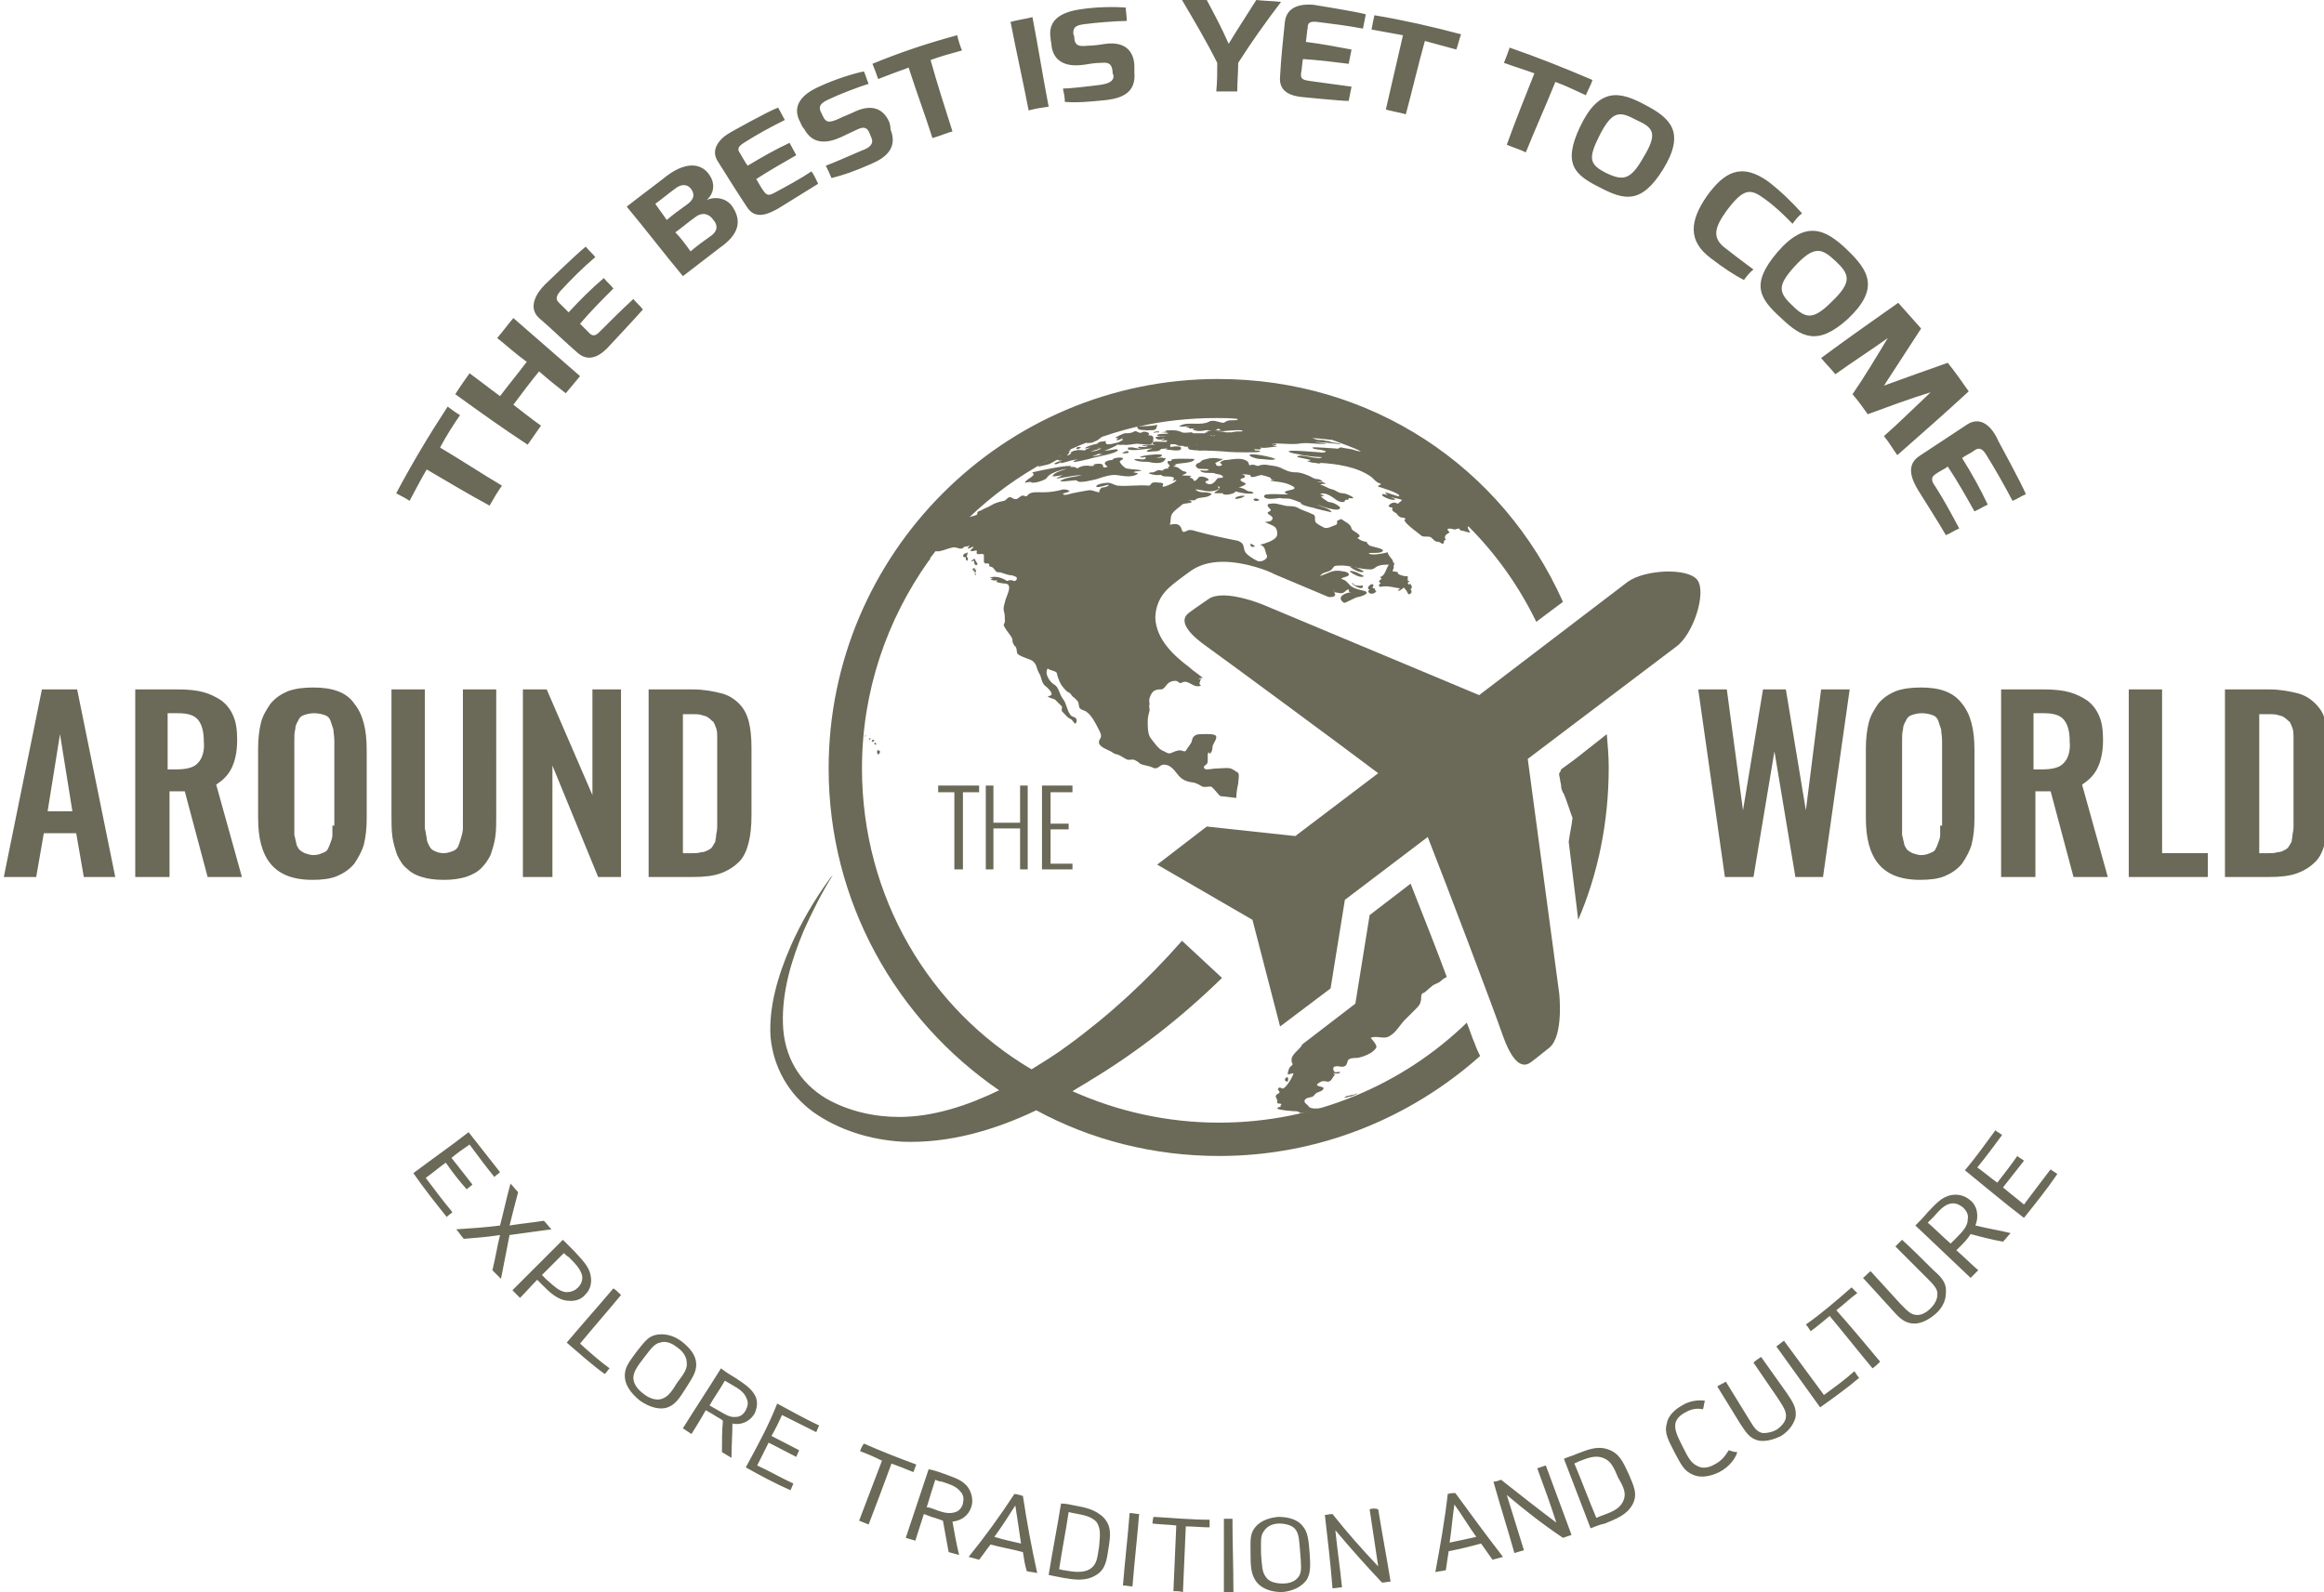
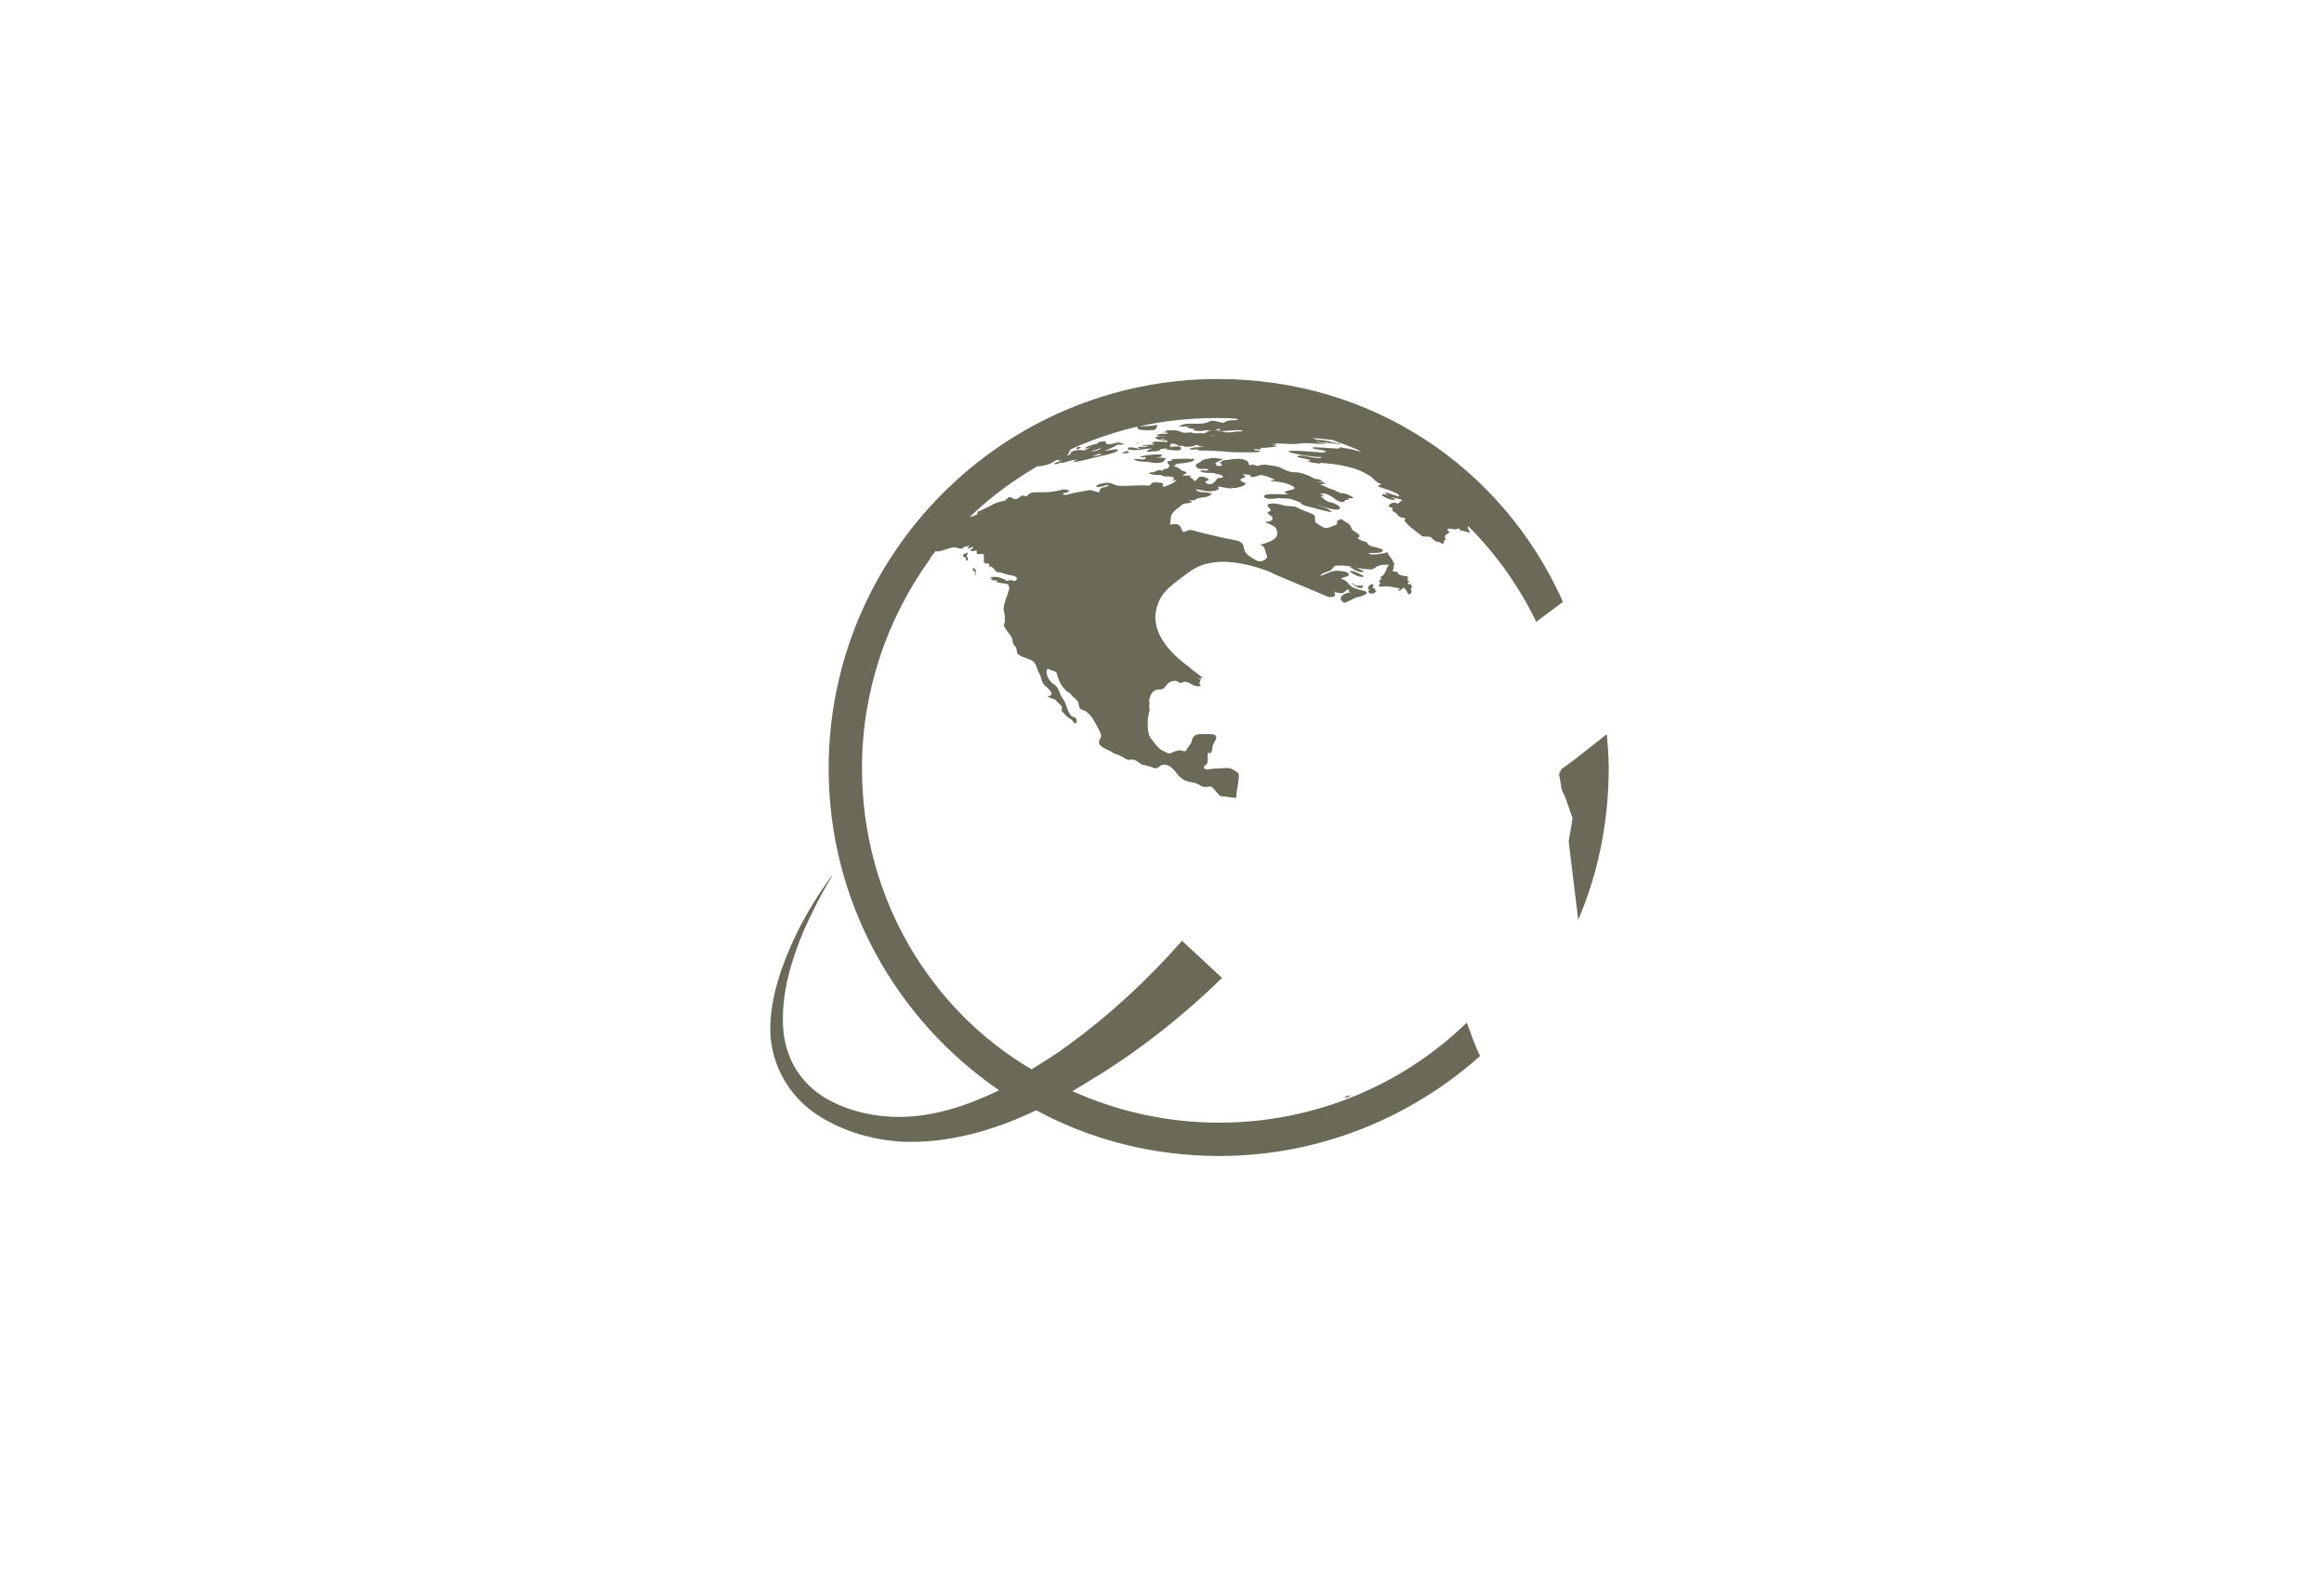
<svg xmlns="http://www.w3.org/2000/svg" width="611.749" height="419.199" viewBox="0 0 611.749 419.199">
  <path fill="#6B6957" d="M414.686 199.82l-3.76 2.76c0 .25-.252.75-.502 1.002v.5l.25 1.255c0 .5.252 1.003.252 1.504 0 .753.25 1.505.752 2.257.752 1.755 1.504 4.262 2.256 6.268-.25 2.256-.752 4.262-1.003 6.268l2.508 20.56c5.265-12.286 8.023-25.825 8.023-40.116 0-3.01-.25-5.767-.5-8.775l-8.274 6.52zm-60.173-47.384s0 .25 0 0zm1.505 1.002c-.752.25 3.01 2.507 2.758.752h-.25c-.754 0-2.006.25-2.508-.752zm-.752-4.262c.5.5 3.01 2.006 3.76 1.254-1.002-.5-1.754-1.003-2.757-1.254h-1.004zm6.268 5.265c0 .252 0-.25 0 0zm.25 1.004c.753-.5-.5-.5-.5-.752s.25-.25.25-.5c0-1.004-2.005.25-1.253 1.002h.252c-.25.25-.5.5-.25.752.25.5 1.253.5 1.754 0 .752-.5-.5-.5-.5-.752-.002.5-.002.5.25.25zm9.527-1.755c-.25 0-.25.25-.5.25 0-.25-.25-.25-.25-.5l.5-.502h-.5v-1.254c-.502.25-3.26-.5-2.508-1.003-1.003-.25-1.003-.25-1.504-.25.25-.752.5-1.254.25-1.254.252-.752.502-1.254-.5-1.003-1.504.5-1.254 3.26-3.01 3.76.252.502.753.252 0 .753-.5.5-.25.752.252.752 0 0-.25 0-.25.25-.753.502 0 1.004.5.753 1.504-.25 3.26.252 4.764.502-.25.25-.5.25-.5.5 0 .502 1.503-.75 1.503-.75.25.25 1.003 1.253 1.003 1.503.25.5.752.25 1.003-.25 0-.252 0-.502-.25-.753 0 0 0-.25.25-.25.25-.75-.252-.75-.252-1.253zm-76.468-37.107c-.5-.5-4.262 1.504-3.76-.5-.502.25-1.756 0-2.257.75-1.254.252-3.01.753-3.26 1.255.502 0 1.004-.25 1.505-.25-.752.25-1.254.5-1.504.75-.752 0-1.755-.25-2.256 0-.5 0-1.003.252-1.504.502 0 .25.25.25.25.25s-.5.252-.75.502c-.252 0-.502 0-.753.25.5-.25.752-.75 1.003-1.002l-.25-.25c.25 0 .5-.252.5-.502s-2.758.752-3.26 1.003c-1.002.252-2.005 1.505-3.008 2.007-.25.25-2.006.752-2.256 1.504h.25c.753-.25 2.76-.5 3.26-1.002.25 0 1.504-1.003 1.755-.752.25.25.5.25 1.003 0-.5.5-1.003.752 0 .5-.5.252-1.003.502.25.252 1.255-.25 2.76-1.003 4.012-.752-.25 0-1.003 0-1.254.5 0 .252 4.262-.75 5.014-1.002 1.003-.25 2.256-.5 3.26-.752.25 0 4.26-1.003 3.258-1.504-.25-.25-2.758.5-3.51.25h.25c.252 0 2.76-1.002 3.26-1.503h1.003c.25 0 .5 0 .752-.25.25 0-.25 0-1.003-.252.252.25.252 0 0 0zm-15.794 3.51c-.25 0-.5.25-.5.25.25-.25.75-.5.5-.25zm9.778-2.507h1.003-1.505.5zm.752.25c-.25 0-.25 0 0 0-.25 0-.25 0-.752.252.25-.25.5-.25.752-.25zm-2.006 2.257c.5-.25.752-.25.752-.25.5-.252.752-.252 1.254-.502l-.25.252h1.002c-1.003.25-1.756.5-2.758.5zm-.502-1.254c.252-.25.252-.25 0 0 .752-.252 2.256-.502 2.256-.753.25 0 .5 0 .752-.25-.75.752-1.754 1.002-3.008 1.002z" />
  <path fill="#6B6957" d="M283.31 118.087c.25.25.5.25.752 0 .25 0 .5-.25.5-.25s-1-.502-1.252.25zm-5.767 4.012c.25.5 2.006-.502 2.006-.753-.252 0-1.506.25-2.007.752.25-.252 0-.252 0 0zm90.51 33.344c0-.5 0 0 0 0zm-12.787-5.014c.5.5 3.01 2.006 3.76 1.254-1.002-.5-1.754-1.003-2.757-1.254-.503 0-.503-.25-1.004 0zm-98.282-.752c0 .25-.25.5-.5.5l.25-.5c-.5 0-.5-.25-.752.25.25.252.5.753.752.753-.5.753.25.753.25.753s-.25-.25-.25-.5c0-.252.25-.503.25-1.255zm-2.256-4.263c-.25.25-.752.25-1.003.5-.5.502 0 1.004.5.753 0 .5 0 .752.252 1.003.5-.25.25-.75.25-1.002 0 0-.25.25-.25 0 0-.5.25-.75.25-1.253zm99.785 143.16c-.25.25-.5.25-.752.5.252 0 1.756-.25 1.756-.75-.5.25-1.003.25-1.504.25h.5z" />
-   <path fill="#6B6957" d="M355.266 288.826c.5-.25 1.755-.5 2.006-1.003-.5.25-1.003.5-1.504.5-.25 0-.502.252-.502.503zm-126.362-94.02c.25-.25.25-.25.25-.5-.25 0-.25 0-.25.25 0 0-.502.25 0 .25zm2.006 2.76c-.25 2.506 1.755-.252 0 0zm-3.008-4.013s0-.25 0 0c-.502.25 0 .752 0 0zm1.755 1.755c.25 0 .5-.25.5-.5h-.5c-.25.25-.25.5 0 .5zm.5.25c0 .252 0 .502.252.502.5 0 .25-.5-.252-.5.25 0 .25 0 0 0zm26.577-48.387c-.5 0-1.003.252-1.003.753.252-.25.252-.25.753-.25-.25.5.25 1.503.752 1.002.25-.502-.75-1.003-.5-1.504z" />
-   <path fill="#6B6957" d="M355.767 288.324c.25-.25-.25 0 0 0zm-16.798-3.51c.75-2.507-2.006-.25 0 0zm-8.776-140.903c-.5.252 0 0 0 0zm-25.323-28.83c0-.252 0 .5 0 0zm-.5-1.255c.5 0 .752.25.752-.25-.5 0-1.003 0-1.504.25 0 .25.502 0 .752 0zm-18.554 2.006c.5-.25 1.003-.25 1.504-.5-.752.25-1.254.5-1.504 1.003 0 .5 1.254.25 1.254.25h.25c.753-.25 3.01-1.253 1.505-1.002.5 0 1.003-.25 1.254-.5-.252 0-1.004 0-2.007.25.752-.25 1.755-.5 2.507-.75-.25-1.006-4.512.248-4.764 1.25zm43.124 4.012c0 .5 2.256 1.003 2.507 1.003h.25c1.004 0 3.51.5 4.012 0-.753-.5-6.77-1.755-6.77-1.003zm-30.336 4.263c-.5.25.75 0 0 0z" />
  <path fill="#6B6957" d="M320.667 99.785c-56.662 0-102.543 46.132-102.543 102.543 0 35.1 17.8 66.19 44.878 84.742-8.274 4.01-17.3 7.02-26.325 7.02-6.52 0-13.288-1.504-19.054-4.764-7.27-4.262-11.282-11.282-11.533-19.807-.25-8.525 2.256-16.8 5.516-24.57 2.256-5.015 4.764-10.03 7.772-14.793-.25.5-.752.752-1.003 1.254-4.01 5.517-7.522 11.534-10.28 17.802-3.258 7.522-5.765 15.795-5.264 23.818.753 8.023 4.765 15.043 11.283 19.807 6.77 4.764 15.043 7.27 23.317 7.772 12.285.5 24.32-3.01 35.35-8.275 14.292 7.772 30.84 12.034 48.14 12.034 26.324 0 50.393-10.03 68.695-26.326-.752-1.504-1.254-2.758-1.504-3.51-.5-1.003-1.002-2.758-2.005-5.265-16.798 16.296-39.864 26.324-65.186 26.324-13.79 0-26.828-3.01-38.61-8.274 1.503-1.003 3.008-1.755 4.512-2.758 12.536-7.522 24.32-16.798 34.85-27.077l-10.53-9.778c-9.026 10.28-19.055 19.556-30.086 27.58-3.01 2.255-6.268 4.26-9.527 6.267-26.828-15.795-44.63-45.38-44.63-79.227 0-20.308 6.52-39.112 17.55-54.656l.502-.5h-.252c.5-.752 1.003-1.254 1.504-2.006h1.003c1.254-.25 2.256-.752 3.51-1.003 1.003-.25 1.755.502 2.507.252.752-.25.25-.5 1.003-.5.5 0 .752-.252 1.003-.252-1.254 1.504.25.5 1.003.25 0 .502-.5.502-.752 1.004 0 .5 1.255 0 1.505 0 .5.25-.5 1.003.752 1.003.25 0 1.254-.25 1.254.25v1.756c.252.752.753.25 1.255.5.5.252-.25.753.5.753 1.255.25 1.004 1.755 2.508 1.504 0 0 2.256.752 2.507.752.752 0 1.254.25 1.755.5.5.502-.25 1.255-.752 1.004-.25-.25-1.254-.25-1.504 0h-.252c-1.003-.752-3.26-1.504-4.513-.752h.752c0 .25-.25.25-.5.25.25.502 1.754.502 2.005.252-.25 0-.25.25-.5.5.5.252 2.005.502 2.757.502.25.25.5.25.5.5.5.753-.5 2.76-.752 3.51-.25 1.004-.752 2.257-.5 3.26.25.752.25 1.504.25 2.256.25 1.003-.752 1.003 0 2.006.5 1.003 2.256 2.758 2.006 3.51 0 .5.25.752.5 1.254.753.5.502 1.254.753 2.006s3.26 1.504 4.01 2.006c1.255 1.003 1.004 2.006 1.756 3.26.752 1.253.5 2.255 1.504 3.258 1.003.752 3.01 2.758.752 2.758.5.752 1.754.5 2.255 1.254l1.504 1.504c0 .5-.252 1.254.25 1.504.5.5 1.254 1.504 2.006 1.755.5.25 1.003 1.253 1.254 1.253s.5-1.003.25-1.254c-.5-.753-.75-.252-1.503-1.004-1.003-1.254-1.003-3.01-2.006-4.262-1.002-1.254-1.002-3.01-2.255-3.76-1.003-.502-2.758-2.76-1.755-4.263.5.502 1.504.502 2.256 1.004.25.25.25 1.003.5 1.504.502 1.504 1.004 2.256 2.257 3.51.752.5.752.25 1.254 1.003.25.502 1.003.753 1.254 1.255.753.5.502 1.003.753 1.755 0 .752 1.254 1.003 1.755 1.254 1.504 1.003 2.507 3.01 3.26 4.513.25.5.75 1.254.75 2.006s-.75 1.003-.5 2.006c.5 1.002 2.006 1.503 3.01 2.005.5.25 1.002.752 1.503.752 1.004.25 1.505.752 2.508 1.254.752.502 1.504 0 2.256.252.5.25 1.003.5 1.504 1.003 1.003.5 2.256.5 3.26 1.003 1.503.752 1.754-.752 3.008-.752 1.755 0 2.758 1.504 3.76 2.758 1.255 1.504 2.508 1.755 4.263 2.006.75.25 1.253.5 2.005 1.003 1.003.25 1.254 0 2.256 0 .502 0 1.505 1.504 2.508 2.507l4.262.5c0-1.253.25-2.757.5-3.76 0-1.003.502-2.758-.25-3.01-.5-.25-1.003-.75-1.755-1.002-1.003-.25-2.256 0-3.51 0-1.003 0-1.755.25-2.758.25-.752 0-1.003-.75-.5-1.002.75-.5.75-.752.75-1.504v-1.254c0-.752.502-1.003.502-.25.5-.502.75-1.004.75-1.756 0-1.003 1.004-1.755 1.004-2.758s-2.758-.752-3.76-.752c-.753 0-1.505 0-2.007.5-.752.502-.5 1.505-1.003 2.007-.25.5-.752 1.002-1.003 1.503-.5 1.003-1.002.25-1.754.25-1.003 0-1.755.502-2.507.753-.753.25-1.505-.5-2.257-.752-1.003-.5-2.256-2.256-3.01-3.26-.75-1.002-.75-3.008-.75-4.26 0-1.255.25-2.007.5-3.01 0-.5-.25-1.504 0-1.504 0-.5-.25-1.003 0-1.755s.5-1.254 1.003-1.755c.752-.5 1.254-.5 2.006-.5s1.254-1.004 1.755-1.505 1.254-.752 2.006-.752c.5 0 .752.25 1.003.5.752.252.752-.25 1.504-.25 1.504 0 2.507 1.755 4.262 1.003-.752-.5-.25-1.003 0-1.755h-.752c.5-.25.752-.25 1.254-.25-1.504-1.254-2.758-2.006-3.51-2.758-4.01-3.01-8.775-7.27-9.026-13.037 0-2.256.752-5.766 4.262-8.524l.25-.25c1.004-.752 1.505-1.254 5.015-3.76 2.256-1.505 5.014-2.257 8.274-2.257 6.016 0 12.284 2.507 13.538 3.26l14.29 6.016H350c.5 0 1.003 0 1.254-.252.5-.5 0-.5 0-1.003.5 0 1.254.25 1.755.25 1.002 0 1.253-1.002 2.005-1.002 0 .752.25.752.752.752-1.504 0-4.262 1.254-2.006 2.758.252.25 3.01-1.504 3.762-1.504 1.254-.252 3.76-1.255 1.003-1.756-1.003-.25-2.006-.5-2.758-1.003-1.003-.75-1.254-1.754-2.758-2.005.5-.5 1.253-.5 1.754-.752 1.003-.752-.752-1.254-1.254-1.254-1.254-.252-2.256-.252-3.51.25-.752.25-1.755.752-2.507 1.003.5-1.003 2.006-1.003 2.758-1.504 1.004-.753.502-1.255 2.007-1.255 2.758-.25 5.516 1.003 8.524 1.003 1.004 0 1.255-.752 2.257-1.003.752-.25 1.755-.25 2.507-.25 2.758-.502-.25-2.007-.25-3.26-.753.25-4.514 1.003-5.015.25.75-.25 3.51.252 3.76-.75 0-.502-3.01-1.004-3.51-1.255-.25-.25-.752-.5-.752-1.003-1.003 0-1.755-.5-2.507-1.003 2.007-.752-1.503-1.755-1.503-2.507-.25-1.254-1.755-1.755-2.758-2.507-.252.25-.753.25-1.004.5-.25.252.25.502-.25 1.004-.753.25-2.508 1.254-3.26.752-.5-.25-2.006-1.003-2.256-1.504-.25-.752.25-1.755-.752-2.006-1.504-.752-2.758-1.003-4.01-1.755-1.004-.5-2.257-.25-3.26-.5-1.254-.25-2.507-.752-3.76-.5-1.004 0-1.004.5-.252 1.253 1.003.752-.752.752-.5 1.254s1.503.752 1.253 1.504c-.252.753-1.255.753-2.007.753.752.5 1.755.752 2.507 1.254s1.003 2.006.5 2.758c-.75 1.003-3.008 1.755-4.26 2.006 1.503.502 1.253 1.756 1.754 2.76s-1.504 2.005-2.507 1.503c-1.003-.5-2.758-1.504-3.26-2.507-.5-1.254 0-2.006-1.754-2.758-3.76-.752-7.27-1.504-11.032-2.507-.75-.25-1.503-.5-2.255-.25-.5.25-1.254.752-1.504 0-.5-2.006-1.754-1.755-3.258-1.504.5-.752 0-2.006.752-3.01s1.755-1.503 2.507-2.255c.502-.5 2.508-.25 2.508-.75s-2.256-.502-2.758-.502c.25 0 3.76.25 3.76 0 .502-.752 2.508-.5 3.51-1.003 1.505-.752.502-.752-.75-1.003-1.004 0-2.007 0-2.76-.752 1.255 0 2.508.5 3.762.5.25 0 3.51-.25 2.006-1.253 1.254 0 2.507.5 3.76.5-.5-.25 1.255 0 1.505-.25.5 0 2.006-.5 2.256-1.003 0-.25-2.007-.752-1.255-1.254.25-.25 1.254-.25 1.003-.752s-1.003-.5-1.504-.5c1.003 0 2.006 0 3.01.25-.252 1.254 2.506-.25 3.008 0 1.254.25 2.507.752 3.51 1.254-.25 0-1.254 0-1.254.25 1.755.252 3.26.252 5.014 1.004 3.51 1.504-1.254 1.254-1.254 2.006 0 .25.752.5 1.003.5-.75.252-6.267-.5-6.518.502.25 1.254 3.51.5 4.262.5.752.252 1.755 0 2.758.252s2.006.752 2.758 1.003c-.5.5 2.758 1.253 3.01 1.253.5.25 5.013 1.254 5.013 1.254-.25-1.003-3.01-1.504-3.76-2.006.75.252 6.016 2.257 6.016.753-.252-.5-1.756-1.254-2.007-1.254-.5-.252-1.003 0-1.504-.502-.502-.25-1.505-1.003-1.505-1.254h.752c-.25-.5-.5-.25-1.003-.5 1.254-.753 3.26.75 4.262 1.503.25.25 2.006 1.003 2.256.25.25-.75 1.003.252 1.003-.75 3.01.5-.5-1.255-1.504-1.255-1.253 0-1.754-.752-2.757-1.003-1.254-.252-2.006-1.004-3.26-1.255.502-.25 1.004-.25 1.505-.25-.5-.502-1.504-.502-2.256-.502.5-.25 1.254 0 1.504 0-.5-.5-1.003-.752-1.755-.752-.5 0-1.253-.5-1.754-.75-1.254-.502-2.256-1.004-3.76-1.004-1.505 0-2.508-.5-4.012-1.254-1.254-.5-2.507-.5-3.76-.752-.753 0-1.255 0-1.756.25s-1.003-.25-1.755-.25-.752.5-1.003-.25c0-.502-.5-.753-1.003-1.004-1.254-.5-3.01-.25-4.513 0-.5 0-1.254 0-1.755.5-.753.252.25.502.25.753 0 .5-2.006.5-1.504-.252-1.254 0 1.755-1.003 1.755-1.254-.75 0-1.503-.25-2.506-.25s-1.755.25-2.758.5c-.5.25-.5.5-1.003.752-1.003.25-1.254 1.003-.25 1.504.75.25 2.005 0 2.757.25 0 .502-1.755.252-2.256.252.5 1.003 3.01.5 3.76.752.252.25 2.257.25 2.257 1.003 0 .25-1.002.25-1.253.25-.5.252-.752 1.004-1.254 1.255-.5.5-1.504.5-2.006 0s.752-.5.752-.752c-.252-.752-2.508-1.254-2.76-.5-.25.25-1.002 1.253-1.253.5-.25-.752-1.755-.5-.5-1.003-.753-.25-1.756 0-2.508-.25.75-.252 2.005-.753.5-1.004-1.003-.25-1.254-1.254-2.758-1.254.25-.252 1.504-.753.25-.502.502-.5 5.266-.25 5.266-1.504-.5 0-6.268-.25-6.017.25 0 .753-1.253-.25-1.002.753 0 .5.5.25.5 1.003-.5 0-.5.25-.25.5-.5 0-.752 0-1.254.252-.752.25.25.5 0 .752 0 .25-1.254.752-.25 1.003.75.25 4.01-.25 2.506 1.254.25 0 .752-.25 1.003-.25.25.5-3.26 2.006-3.51 1.755-.5-.25.752-.752-.5-1.003-.753 0-1.505-.25-2.257 0-.5.25-.5.752-1.003.752-2.758-.25-5.516.25-8.274 0-1.004-.25-1.505-.752-2.508-.752-.5 0-3.01.25-3.01 1.003 0 .5 3.01-.5 3.26-.5 0 .5-1.254.75-1.755.75-.5.252-1.003 1.255-.5 1.255-1.255 0-2.007-.752-3.26-.5-1.504.25-2.758.5-4.01.75-.252 0-2.007.753-2.508.252-.252-.25 1.503-.5 1.754-.752-.5-.5-1.003-.5-1.755-.5-1.756.5-3.51.75-5.266.75-1.254 0-3.26-.25-4.01.753-.502.752-1.004-.25-1.756.25-.5.252-1.003 1.004-1.755.753-.25 0-.752-.5-1.254-.5-.753.25-.753.75-1.505 1.002-1.254.25-2.256.5-3.51 1.254-.752.5-1.755.752-2.507 1.254-1.003.25-1.003.5-1.003 1.003 0 .25-1.254.5-2.006.75 12.033-11.532 27.327-19.806 44.125-23.817 0 1.254 2.006.752 2.507 1.003 1.504-.25 2.507.5 2.758-1.504-1.755.5-3.26.25-5.014.5 6.52-1.503 13.54-2.255 20.56-2.255 2.005 0 3.76 0 5.766.25 0 0-.25 0-.25.252-1.255.25-2.257-.252-3.51.75-1.255 0-2.76-1.002-4.012-.25-1.003.5-2.256.5-3.26.5-1.253 0-3.51-.25-4.512.753h1.003c.753 0 1.505-.25 2.257-.25-.5 0-1.003.25-1.504.25.25.25.752.25 1.003.25 0 0-.25 0-.25.252h2.255c-.5 0-1.002 0-1.253.25 1.003.502 2.256.502 3.26.252s2.005.25 3.258.25c2.256 0 4.513-.5 6.77-.25 0 0-.252 0-.252.25-1.003 0-1.755 0-2.758.252h-1.504c-.75-.252-1.754-.252-2.506-.252-.752-.25-1.504-.25-2.507 0l.25.25c-.25 0-.75 0-.75.252h-3.01c-.25 0-.25-.25-.5-.25-.753 0-1.756.25-2.508 0-1.505-.753-2.76-.502-4.263-.502 0 .25.25.25.5.25-.5 0-1.253.252-1.754.252.5 0 1.504 0 2.006.25-.502.252-3.01 0-3.01.502s2.006.25 2.256.25c-.752.252-1.755 0-2.758.252.25.752 1.254.752 2.006.5-.25 0-.25 0 .752-.25-.25 0-.5 0-.752.25h.5c-.25.252-.75.252-1.002.252 0 .25.752.25 1.755 0-.25 0-.25 0-.25.25 0 0 .25.252.5.252h-1.003c-1.254 0-3.26-.25-3.26.25 0 .252.252.502.753.502 0 0-.25 0-.25.25s.25.252.75.502h.753c-.25 0-.25 0-.5.25 0 .252 1.754 0 2.005 0 .5 0 1.254 0 1.254-.5 0-.25 0-.25-.252-.25l.25-.252v-.25h1.004c.25 0 .5.25.752.25 0 .5 1.755.25 2.256.25h-.752c.25.502 2.507.252 3.01 0 .25 0 .5-.25.75-.25.252.5 1.505.5 1.756.5-.5.252-3.76 0-3.76.753h2.255v.25s3.008 0 6.518.252c2.256.25 4.764.25 6.268.25 2.006 0 3.51 0 3.51-.25s-.752-.25-1.254-.25c0 0-.25-.252-.5-.252.25-.25 2.005.25 2.005-.25l-.25-.252c1.754.252 3.008-.25 4.512-.25-.502-.25-1.004-.25-1.505-.5.25 0 1.003.25 1.254 0 .5-.252-1.255-.252-1.255-.252 2.256-.25 4.513.25 7.02 0 2.507-.5 5.014.25 7.522 0-1.003-.25-2.256-.25-3.26-.5.502 0 7.02.5 7.02.75-.25-.5-2.255-.5-2.757-.75-.5-.252-.752-.252-1.254-.252-.5-.25-1.254-.25-1.755-.25s-1.253-.252-1.754-.502c.5 0 3.26.25 5.265.5 2.508 1.004 5.015 1.756 7.523 3.01-.752 0-1.504-.25-2.256-.5-1.003-.252-1.755-.252-2.758-.502-.753-.25-.753.5-1.505.25-.5 0-6.268-.5-6.268-.25 0 .5 2.256.5 2.758.752 1.755.25 0 .752-.752.5-.5 0-8.274-.75-8.274-.25.25.5 3.008.752 3.76 1.003 1.755.25 3.26.5 5.014.5-.752 1.004-6.268-1.253-6.52 0 1.255.252 2.508.502 3.51.753-.25.25-.5.25-1.002.25.752.252 1.254.502 2.006.502.25 0 2.507.5 1.254 0 4.513.25 10.03 1.003 13.79 3.76.5.502 1.253 1.255 1.754 1.505 1.755.5-.25.5 0 1.003 0 0 6.017 1.755 5.516 2.507-.25.25-3.01-1.003-3.76-1.003l.75.752c-.75-.25-1.503-.5-1.503 0 .25.5 3.258 1.755 3.51 1.003 0 0-.753-.252-1.255-.502 1.003.25 2.507.5 3.01.752-.252.5-.753.5-1.004 1.003 0 0-1.253-.5-1.253-.25-.5 0-.752.25-1.003.5-.752.5.25.752.752.752-.25 1.003.25 1.003 1.003 1.504.25.25.5.75 1.002 1.002.5.25 1.003 0 1.504.5-1.755.252 3.76 4.012 4.262 4.514.752.25 1.504 0 2.256.25.752.502 1.003 1.255 2.006 1.255.5 0 .752.502 1.254.502.5-.25 0-1.003.752-1.003-1.003-1.756 1.755-1.756.752-2.257-1.003-1.003.752-.752 1.504-.5.5 0 .752-.252 1.254-.252.25.753 1.003.502 1.504.753 2.507.752.752 0 .752-1.254h.25c7.272 7.27 13.29 15.794 17.802 25.07l7.02-5.264c-16.044-35.856-50.643-58.67-90.757-58.67zm30.588 56.16s0-.25-.25-.5c.25 0 .25.25.25.5zm-.25-.5s0-.252-.252-.502c.25.25.25.25.25.5zm-.252-1.004v-.5.5zm-31.34-39.612c-.25 0-.752-.25-1.254-.25.5 0 .75 0 1.253.25.25-.25.25-.25.5-.25-.25.25-.5.25-.5.25zm2.005-1.504h-1.003.25-1.002c.5 0 .752-.25 1.003-.5.252.25.502.25.752.5zm-25.573 4.01c-.5 0 .503 0 0 0z" />
  <path fill="#6B6957" d="M307.63 116.082c.25 0 3.76.25 3.76-.25 0 0-3.26 0-3.76.25zm3.76-.25c0 .25 0 0 0 0zm-7.773 8.523c-.25 0-.25 0 0 0-.25 0-1.003 0-1.254.25 1.504.753 4.01.502 5.516 0-.502-.5-1.505-.75-2.257-.75-1.002-.252-1.253.25-2.006.5zm-4.513-7.772c.5 0 1.504 0 1.755-.25h-.252c-.5.25-1.253.5-1.504.25zm-2.005 1.003c1.253-.25-.25 0 0 0zm23.315.752c-1.002.25 1.254.25 0 0zm-19.806-1.003c.25.25 1.253 0 1.503 0-.25.752-2.758 0-2.507.5.25.252.5.252 1.003.252-1.255.25-2.257-.5-3.26-.25h-.5c.25 0 0 .5 0 .5 2.255.5 4.26-.25 6.518-.25-.5.25-1.254.25-1.504.75 0 .252 1.504 0 1.755 0 1.002 0 2.005 0 2.255-1.253-.503-.75-4.764-.5-5.266-.25zm-5.265 2.006h1.003c-.25 0 0 0 0 0 .25 0 .5 0 .752-.25 0-.752-1.505 0-1.755.25zm10.78 1.255c0-.25-1.504 0-1.755 0 .5-.25 1.504-.25 1.504-.752s-5.265 0-5.767.5c0 .252 1.254 0 1.504 0 0 1.004-1.503.502-2.255.502-1.003 0-1.003.25 0 .5 1.003.252 1.755.252 2.758.252 1.254.25 3.76.752 4.513-.5l.25-.502h-1.002.25zm-1.755-6.268c0-.502 0 .752 0 0zm2.508 4.01c.752 0 4.01.753 4.01-.25 0-.25 0 0 0 0 .25-1.003-3.51-.5-4.01.25z" />
-   <path fill="#6B6957" d="M303.367 115.83c.25 0 .25-.25.25-.5 0-.752-1.253-.752-1.503-.752 1.254-.5-1.003-1.254-1.504-.752-.752.5-1.254-.5-2.006-.25-.752.5-1.504.5-2.507.5-.25 0-2.507 1.003-2.507 1.254h.752l-.5.5c.5.252 1.253-.25 1.754-.5-.25.25-.25.25 0 .5-.5.252-1.003.502-1.755 1.004.502.25 1.255.25 1.756.25 1.254.252 2.758-.25 3.76-.25.502 0 3.51.5 3.762 0 .75-1.003.5-1.003.25-1.003zm27.077 2.007c-1.254-.752-14.04-.5-14.04-.752h.25c-.5-.25-1.754.25-2.255-.25h2.005c-1.254-.502-2.758-.252-4.01-.252-.753 0-5.517-1.003-5.517 0 0 .5 2.507.25 2.758.5.5 0 1.003 0 1.504-.25.752.25 1.254.5 2.006.752-.752 0-.5.5 0 .752 1.003.25 2.006.25 2.758.25.752 0 1.254-.5 2.006-.25-.25.5 2.256.25 2.507.25h3.26c.5 0 1.754-.25 2.255 0 .25.252 4.512.503 4.512-.75-.25.25-.5.25-.5.25 0-.25.25-.25.5-.25zm-6.017 9.527c0 .25.25.25 1.003.25-.502 0-.502-.5-1.003-.25zm5.517 4.262c.752.5 1.003.25 1.755 0h-.252c-.503-.5-1.504-.5-1.504 0zm-4.513-.752s-.25 0 0 0c-.25.25-.25.25-.25.5.752 0 1.755-.25 2.507-.75-.752-.252-1.505 0-2.256.25zm6.018-6.268c.752 0 1.003-.25 1.254-.5-.753 0-1.757.5-1.254.5zm-30.84-.752c-1.253-.25-2.757-.25-4.01-.5-.5 0-2.256-1.756-1.755-2.007 2.507-1.254-2.006-1.003-2.006-.25-.752 0-3.26.5-1.254 1.754-.5.252-1.254.502-1.254-.25s-2.007-.5-2.508-.25l.25.25c-1.002.25-1.253 0-2.005 0-1.003 0-1.755.25-2.507.752-.5-.5-1.254-.5-2.006-.25.25 0 .25-.252.5-.252 0-.752-9.276 1.254-10.278 1.504 0 .5.752.25 0 1.003-.5.5-1.755 1.003-2.006 1.755 0 0 1.254-.25 1.504-.25 0 0 .25 0 0 0 .5.75 4.01-.502 4.262-1.004.5-1.003 2.507-1.755 3.51-2.006.5-.25 1.254-.25 1.755-.5-.25 0-.25.25-.5.25-.752.25-2.758.752-3.26 1.755 0 .25 2.508-.25 2.76-.25-.502.25-3.01 1.253-.753.75 2.006-.25 3.76-.75 5.766-.75-2.006.5-4.01.5-5.766 1.503.752.5 4.262-.5 4.513 0 .5.752 4.262-.25 5.265-.5 1.504-.502 3.51-1.255 5.265-1.004s4.262.752 5.516-.5c-.25 0-1.254-.252-1.254-.252.25-.25.5-.25.752-.25 0 0 .753 0 1.505-.25zm28.082 5.516c-.752-.25-.752-.5-1.504-.752-.752-.25-3.01-1.003-3.76-.5-.753-.753-2.257-.753-2.508.5-.25.752-1.254.752-1.254 1.254h2.256c-.25.752 3.26.25 3.26-.5 1.754.5 3.258.75 5.013.5h-.25c-.25-.502-.753-.502-1.253-.502zm8.775-3.26c-.25-.752-2.256-.752-2.758-.5-1.254.75 2.758 1.503 2.758.5.25.25.25.25 0 0 0-.25 0-.25 0 0zm.75-.25c0 .25 1.505.25 1.756.25-.5 0-1.754-.752-1.754-.25zm-8.02 19.305c-.502 0 0 0 0 0zm0-1.254c.5 0-.753-.75-1.004-.75-.25.75.503 1.002 1.004.75zm2.757-13.538c.5.25.752.25 1.254 0-.753-.25-.503-.25-1.254 0zm27.58 110.567l-3.762 23.316-14.04 10.78c0 .252-.25.502-.25.502-.753 1.003-2.257 2.006-2.508 3.26 0 .5 0 1.002.25 1.253s-.5.753-.75 1.004c-.252.5-.502 1.254-.502 1.755 0 .25 1.254-.252 1.504-.252 0 .752-2.256 4.513-3.01 4.01-.75-.5-1.503 0-.75.753.5.502-.753.753-.753 1.004-.5.5.502 1.254.252 1.755-.25.5.5.5.752.5 1.003.25-.5.5.25.752-.25.25-.75 0-1.002.5.25.502 4.513.753 4.764.753s.752 0 1.003.25c.25.502 1.503 0 2.005 0 1.254-.25 2.758-.5 3.76-1.002-.75 0-2.757.25-3.258-.5-.25-.502-1.504-1.004-1.003-1.756s1.755-.5 2.256-1.003c.5-.5.5-.752 1.254-1.003.5-.25 1.003-.25 1.254-.75 1.003-1.004-3.01-.502-1.003-1.756.752-.5 1.254-.5 2.256-.25 1.004 0 1.255-1.255 2.007-2.007-.25 0-.5 0-.5-.25.5 0 1.002.25 1.503 0 1.003-.502-.752-.252-.752-.252-.752.25-1.254-1.504-.25-1.504.75-.25 1.503.252 2.255 0s.752-.75 1.003-1.503c.25-.752 1.755-.752 2.507-.752 1.504-.25 4.262-1.254 5.014-2.758.25-.752-1.504-2.507-1.504-2.507 1.504-.752 3.51.5 5.014-.5 1.755-1.004 2.758-3.01 4.01-4.263l2.76-2.758c1.002-1.004 1.253-1.255 1.503-2.508 0-.5 0-1.755.5-1.755.753-.25 1.505-1.254 2.257-1.755.752-.752 1.755-.752 2.507-1.504.5-.5 1.003-.752 1.504-1.003-2.507-6.77-5.767-15.043-9.527-24.57l-10.78 8.274z" />
-   <path fill="#6B6957" d="M428.474 153.188l-39.112 29.835-56.913-23.818s-10.28-4.262-14.292-1.504c-4.01 2.76-4.01 2.76-5.014 3.51-1.003.753-4.01 3.01 4.513 9.027 6.268 4.513 35.853 26.325 45.13 33.345l-21.813 16.547-23.317-2.508-13.037 10.03 25.072 14.54 7.27 28.08 13.29-10.028 3.76-23.317 21.812-16.547c4.262 10.78 17.3 45.13 19.807 52.4 3.51 9.778 6.52 7.522 7.523 6.77 1.003-.753 1.003-.753 4.764-3.762 3.76-3.26 2.507-14.29 2.507-14.29l-8.274-61.677 39.112-29.584c4.513-3.26 8.023-14.29 5.516-17.55s-13.79-2.758-18.304.502zm-181.518 55.408h4.262v20.308h2.256v-20.308h4.262v-1.755h-10.78v1.756zm21.562 8.023h-7.02v-9.78h-2.006v22.064h2.006v-10.78h7.02v10.78h2.006V206.84h-2.006v9.78zm8.022 1.754h4.764v-1.504h-4.764v-8.274h5.767v-1.755h-8.023v22.064h8.023V227.4h-5.767v-9.026zM11.032 181.52l-10.03 49.39h8.525l2.006-11.533h8.524l2.006 11.533h8.274l-10.03-49.39h-9.275zm1.504 32.09l3.26-20.308 3.258 20.308h-6.518zm48.388-11.282c1.003-2.006 1.504-4.513 1.504-7.522 0-2.507-.25-4.513-1.003-6.268s-1.755-3.01-3.01-4.01c-1.503-1.004-3.008-1.756-4.763-2.257s-4.01-.75-6.77-.75h-11.28v49.39h9.026v-22.565h4.01l6.018 22.565h9.026l-6.77-24.32c1.505-1.002 3.01-2.256 4.012-4.262zm-8.775-1.504c-1.004 1.254-3.01 1.755-5.767 1.755h-2.256v-14.793h2.758c2.507 0 4.262.5 5.265 1.755s1.504 3.01 1.504 5.766c.25 2.507-.502 4.513-1.505 5.516zm30.336-19.807c-2.507 0-4.764.25-6.77 1.003-1.754.752-3.258 1.755-4.512 3.26-1.003 1.503-2.006 3.008-2.507 5.013-.5 2.006-.752 4.262-.752 6.77v18.3c0 5.266 1.003 9.278 3.26 12.035 2.255 2.758 5.765 4.262 11.03 4.262 2.508 0 4.765-.25 6.52-1.003 1.755-.752 3.26-1.755 4.513-3.26 1.003-1.503 2.006-3.258 2.507-5.013.5-2.006.752-4.262.752-6.77v-18.3c0-5.266-1.003-9.278-3.26-12.035-2.006-3.01-5.767-4.263-10.78-4.263zM87.5 217.37v2.508c0 .752-.25 1.254-.5 2.006-.252.752-.502 1.254-.753 1.755s-.752.75-1.504 1.002c-.5.25-1.254.5-2.256.5-.752 0-1.504-.25-2.256-.5-.5-.25-1.002-.5-1.503-1.003-.25-.502-.752-1.004-.752-1.756-.25-.752-.25-1.254-.5-2.006v-24.82c0-1.255 0-2.257.25-3.01 0-.752.25-1.504.752-2.256.25-.752.752-1.254 1.504-1.504.753-.25 1.505-.5 2.76-.5 1.002 0 2.005.25 2.757.5.752.25 1.254.752 1.504 1.504l.753 2.256c0 .752.25 1.755.25 3.01v22.313H87.5zm34.35-2.255v3.01c0 .75-.252 1.754-.502 2.506-.25 1.004-.5 1.505-.752 2.257-.25.5-.752 1.003-1.504 1.254s-1.504.502-2.256.502c-1.003 0-1.755-.25-2.256-.5-.752-.252-1.254-.753-1.504-1.255-.25-.5-.752-1.254-.752-2.256-.25-1.002-.25-1.754-.5-2.506V181.52h-8.776v32.843c0 2.256 0 4.262.25 6.017s.753 3.26 1.255 4.764c.752 1.504 1.504 2.758 2.507 3.51 1.003 1.003 2.256 1.755 4.01 2.256 1.505.5 3.51.752 5.767.752s4.01-.25 5.766-.752c1.504-.5 3.01-1.254 4.01-2.256s1.756-2.006 2.508-3.51c.502-1.504 1.004-3.01 1.255-4.764.25-1.755.25-3.76.25-6.017V181.52h-8.774v33.595zm34.095-5.767l-12.034-27.83h-6.267v49.39h7.772v-29.333l12.034 29.334h6.016v-49.39h-7.52v27.828zm38.61-24.07c-1.254-1.253-2.758-2.255-4.764-2.757-2.005-.5-4.512-1.002-7.52-1.002h-11.534v49.39h11.784c2.758 0 5.265-.25 7.27-1.002 2.007-.752 3.51-1.755 4.765-3.01s2.006-3.008 2.507-5.013c.5-2.006.752-4.262.752-7.27V196.81c0-2.757-.25-5.013-.752-7.02-.5-1.753-1.252-3.257-2.507-4.51zm-5.765 29.335v2.758c0 .502 0 1.255-.25 2.257 0 .752-.252 1.504-.252 2.006-.25.5-.5.752-.752 1.254-.25.5-.752.752-1.254 1.003-.5.25-1.003.5-1.755.5-.752.252-1.504.252-2.256.252h-2.506v-36.605h2.507c1.004 0 1.756 0 2.508.25s1.254.252 1.755.753c.5.25.752.752 1.254 1.003.25.5.5 1.003.752 1.755.25.752.25 1.504.25 2.256v20.56zm286.568-1.253l-5.265-31.84h-6.017l-5.265 31.84-4.26-31.84h-7.523l7.02 49.39h7.522l5.515-33.095 5.516 33.095h7.272l7.02-49.39h-7.522l-4.012 31.84zm30.337-32.343c-2.507 0-4.764.25-6.77 1.003-1.754.752-3.258 1.755-4.512 3.26-1.003 1.503-2.006 3.008-2.507 5.013-.5 2.006-.752 4.262-.752 6.77v18.3c0 5.266 1.003 9.278 3.26 12.035 2.255 2.758 5.766 4.262 11.03 4.262 2.508 0 4.765-.25 6.52-1.003 1.755-.752 3.26-1.755 4.513-3.26 1.003-1.503 2.006-3.258 2.507-5.013.5-2.006.752-4.262.752-6.77v-18.3c0-5.266-1.003-9.278-3.26-12.035-2.255-3.01-5.765-4.263-10.78-4.263zm5.016 36.354v2.508c0 .752-.25 1.254-.5 2.006-.25.752-.5 1.254-.752 1.755s-.752.75-1.504 1.002c-.5.25-1.254.5-2.256.5-.752 0-1.504-.25-2.256-.5-.5-.25-1.003-.5-1.504-1.003-.25-.502-.752-1.004-.752-1.756-.25-.752-.25-1.254-.5-2.006v-24.82c0-1.255 0-2.257.25-3.01 0-.752.25-1.504.752-2.256.25-.752.752-1.254 1.504-1.504s1.504-.5 2.758-.5c1.003 0 2.006.25 2.758.5.752.25 1.254.752 1.504 1.504l.752 2.256c0 .752.25 1.755.25 3.01v22.313h-.503zm41.368-15.042c1.003-2.006 1.504-4.513 1.504-7.522 0-2.507-.25-4.513-1.003-6.268s-1.756-3.01-3.01-4.01c-1.504-1.004-3.01-1.756-4.764-2.257s-4.01-.75-6.77-.75h-11.28v49.39h9.025v-22.565h4.013l6.017 22.565h9.026l-6.77-24.32c1.505-1.002 3.01-2.256 4.012-4.262zm-8.774-1.504c-1.003 1.254-3.01 1.755-5.767 1.755h-2.256v-14.793h2.76c2.506 0 4.26.5 5.264 1.755s1.504 3.01 1.504 5.767c.25 2.505-.5 4.51-1.504 5.514zm25.824-19.305h-8.775v49.39h20.81v-6.268H569.13l-.002-43.123zm40.364 3.76c-1.254-1.255-2.758-2.257-4.764-2.76-2.006-.5-4.513-1.002-7.52-1.002h-11.534v49.39h11.784c2.758 0 5.265-.25 7.27-1.002 2.007-.752 3.51-1.755 4.765-3.01 1.254-1.253 2.006-3.008 2.507-5.013.5-2.006.752-4.262.752-7.27V196.81c0-2.757-.25-5.013-.752-7.02-.252-1.753-1.253-3.257-2.508-4.51zm-5.765 29.333v2.758c0 .502 0 1.255-.25 2.257 0 .752-.252 1.504-.252 2.006-.25.5-.5.752-.752 1.254-.25.5-.752.752-1.254 1.003-.502.25-1.004.5-1.756.5-.752.252-1.504.252-2.256.252H594.7v-36.605h2.508c1.003 0 1.755 0 2.507.25s1.254.252 1.755.753c.5.25.752.752 1.254 1.003.25.5.5 1.003.752 1.755.25.752.25 1.504.25 2.256v20.56zm-482.63-105.3c-1.255-.753-2.257-1.505-3.26-2.257-4.764 7.27-9.277 14.792-13.54 22.815 1.255.753 2.508 1.255 3.51 2.007 1.505-2.758 3.01-5.766 4.514-8.274 5.517 3.26 11.033 6.52 16.548 9.527 1.003-1.755 2.006-3.51 3.26-5.265-5.517-3.26-10.782-6.77-16.298-10.03 1.756-3.258 3.51-6.016 5.266-8.523zm9.777-20.31c2.507 2.007 5.014 4.263 7.772 6.27-2.256 3.008-4.764 6.016-7.02 9.025-2.758-2.006-5.265-4.01-8.023-6.017-1.254 1.756-2.507 3.51-3.76 5.517 6.267 4.513 12.535 9.026 19.053 13.288 1.254-1.755 2.256-3.26 3.51-5.014-2.507-1.754-5.014-3.76-7.27-5.515 2.255-3.01 4.512-6.017 6.768-8.775 2.256 2.006 4.764 4.01 7.02 5.767l3.76-4.513c-5.765-5.014-11.783-10.28-17.55-15.294-1.502 1.754-2.755 3.51-4.26 5.264zM158.202 87c-.752.752-1.755 2.006-3.01.752l-2.506-2.507c2.758-3.26 5.766-6.268 8.775-9.277-.75-1.003-1.754-1.755-2.506-2.758-3.26 2.758-6.268 5.767-9.277 9.026l-2.507-2.507c-.5-.5-1.254-1.254.25-3.01 3.01-3.258 6.018-6.267 9.278-9.025-.752-1.003-1.755-1.755-2.507-2.758-2.255 1.755-10.78 10.03-10.78 10.03-2.256 2.255-4.513 6.016-1.504 8.774 3.51 3.01 6.77 6.268 10.28 9.277 3.258 2.758 6.518 0 8.273-2.006 0 0 7.27-7.773 8.774-9.528-.752-1.003-1.755-1.755-2.507-2.758-3.01 2.76-5.767 5.517-8.525 8.274zm27.83-34.348c2.256-2.006 2.006-4.764.752-6.52-1.755-2.757-5.516-4.01-11.032 0-3.51 2.76-7.27 5.517-10.78 8.275 5.013 6.017 9.777 12.285 14.79 18.302l9.78-7.52c5.013-3.51 5.765-7.02 3.258-10.782-1.503-2.256-4.512-2.758-6.768-1.755zm-13.54 1.003c1.756-1.254 3.51-2.758 5.266-4.01 1.254-1.004 3.01-1.505 4.262.25 1.003 1.504.5 2.758-1.254 4.01-1.755 1.255-3.51 2.508-5.265 4.012-1-1.504-2.005-2.758-3.007-4.262zm14.543 8.524c-1.755 1.254-3.51 2.507-5.265 4.01-1.254-1.754-2.507-3.51-4.01-5.013 1.754-1.254 3.51-2.758 5.264-4.01 2.006-1.505 3.76-.753 4.764.75 1.502 1.756.75 3.26-.753 4.263zm17.048-11.533c-1.003.5-2.006 1.254-3.01-.25-.75-1.004-1.253-2.007-2.005-3.26 3.51-2.256 7.02-4.262 10.53-6.268-.5-1.003-1.254-2.256-1.755-3.26-3.76 1.756-7.27 3.762-11.032 6.018-.75-1.003-1.253-2.006-2.005-3.26-.5-.75-1.003-1.503 1.003-2.757 3.51-2.256 7.27-4.262 10.78-6.017-.5-1.003-1.253-2.256-1.754-3.26-2.758 1.004-12.536 6.52-12.536 6.52-2.758 1.504-5.516 4.513-3.26 7.772 2.508 4.01 5.015 8.023 7.522 11.784 2.256 3.76 6.017 1.755 8.274.5 0 0 8.524-5.264 10.53-6.518-.5-1.003-1.003-2.256-1.755-3.26-3.008 2.006-6.268 3.76-9.527 5.516zm30.087-18.302c-1.003-2.507-3.51-5.516-9.026-3.01-1.504.753-3.01 1.255-4.513 2.007-2.255 1.002-3.258 1.002-4.01-.753-.25-.25-.25-.752-.5-1.003-1.004-2.006.5-2.758 2.757-3.76 1.504-.753 7.27-3.01 9.778-3.762-.5-1.003-.752-2.256-1.254-3.26-2.506.502-7.52 2.007-11.783 4.012-4.513 2.006-7.27 5.014-5.014 9.277.25.502.5 1.255 1.003 1.756 1.003 1.755 3.26 5.265 9.778 2.256 1.504-.752 2.758-1.254 4.262-2.006 2.006-1.003 2.758-.25 3.26 1.003.25.5.25.75.5 1.253.752 1.755-1.003 2.758-2.507 3.26-3.51 1.503-8.024 3.51-9.528 4.01.5 1.003 1.003 2.006 1.504 3.26 3.01-.753 6.017-1.756 10.53-3.762 3.51-1.503 7.02-4.01 5.014-9.025 0-1-.25-1.502-.25-1.753zm17.8-23.066c-7.52 2.006-15.042 4.513-22.313 7.52.5 1.255 1.003 2.508 1.504 4.012 2.508-1.003 5.266-2.006 8.024-3.01 2.006 6.27 4.262 12.286 6.268 18.554 1.755-.5 3.51-1.254 5.265-1.755-2.006-6.268-4.01-12.536-5.766-18.804 2.76-1.003 5.517-1.755 8.275-2.507-.502-1.252-1.004-2.756-1.254-4.01zm14.04-3.51c1.504 7.772 3.26 15.544 4.764 23.317 1.755-.5 3.51-.752 5.265-1.003-1.505-7.772-2.76-15.795-4.263-23.567-2.005.5-4.01.752-5.767 1.253zm25.072 5.767c-1.504.25-3.26.5-4.764.5-2.256.252-3.26 0-3.51-1.754 0-.502 0-.753-.25-1.255-.252-2.256 1.253-2.507 3.76-2.758 1.504-.25 7.522-.752 10.28-.752 0-1.254-.252-2.507-.252-3.51-2.507-.25-7.772-.25-12.285.5-4.763.753-8.273 2.76-7.52 7.522 0 .752.25 1.254.25 2.006.25 2.006 1.504 6.017 8.524 5.014 1.504-.25 3.01-.5 4.513-.5 2.256-.252 2.758.5 3.01 2.005 0 .5 0 .752.25 1.254.25 1.755-1.755 2.256-3.26 2.507-3.76.5-8.523 1.003-10.028 1.003.25 1.254.5 2.256.5 3.51 3.01.25 6.268 0 11.032-.5 3.76-.502 7.772-1.756 7.27-7.272V17.55c.002-3.01-1.503-6.77-7.52-6.017zm32.342 0c-1.755-4.01-3.76-7.772-5.766-11.533h-6.52c3.26 5.516 6.52 11.032 9.278 16.547 0 2.507 0 5.014-.25 7.522h5.515c0-2.508.252-5.015.252-7.523 3.51-5.516 7.27-10.78 11.282-16.046-2.256-.25-4.26-.25-6.52-.5-2.505 4.01-5.013 7.772-7.27 11.533zm14.792-5.767c-.5 4.764-1.003 9.527-1.254 14.29-.5 4.514 3.51 5.266 6.017 5.517 0 0 10.028 1.003 12.033 1.003l.752-3.76c-3.76-.502-7.27-1.004-11.032-1.505-1.254-.25-2.507-.25-2.256-2.005.25-1.254.25-2.507.5-3.76 4.012.25 8.024.75 12.035 1.253l.752-3.76c-4.012-.753-8.023-1.505-12.034-2.007.25-1.253.25-2.506.5-3.76 0-1.003.252-1.755 2.508-1.504 4.012.5 8.023 1.003 12.034 1.755l.752-3.76c-2.758-.752-13.79-2.507-13.79-2.507-3.005-.25-7.015.25-7.518 4.513zm22.817 2.006l8.274 1.504-4.513 19.556c1.755.5 3.51.752 5.265 1.254 1.754-6.52 3.258-13.037 5.013-19.305l8.274 2.257c.5-1.254.752-2.758 1.254-4.01-7.52-2.007-15.293-3.762-22.814-5.015-.252 1.002-.503 2.506-.753 3.76zm34.85 8.775c2.757 1.003 5.264 1.755 8.022 2.758-2.507 6.268-5.014 12.536-7.27 18.804 1.754.75 3.51 1.253 5.013 2.005 2.507-6.268 5.265-12.285 7.772-18.553 2.758 1.003 5.265 2.256 8.023 3.51.5-1.254 1.254-2.507 1.755-4.01-7.02-3.01-14.542-6.018-21.812-8.525-.502 1.503-1.002 2.756-1.504 4.01zm37.104 11.032c-6.52-3.51-12.034-4.765-17.05 5.765-4.763 10.03-1.253 12.787 5.266 16.046 6.268 3.26 10.78 4.514 16.547-4.763 6.018-9.778 2.008-13.538-4.763-17.048zm-.5 14.04c-3.26 5.765-5.265 6.016-9.527 4.01-4.513-2.256-5.014-3.76-2.006-9.778 3.51-7.02 5.516-6.52 9.778-4.262 4.513 2.006 5.765 3.51 1.755 10.03zm33.094 6.267c-7.27-5.265-11.783-2.507-16.296 3.76-4.513 6.52-5.014 11.785 1.003 16.298 3.26 2.507 6.268 4.513 8.775 5.766.752-1.002 1.504-2.005 2.507-2.757 0 0-3.762-2.758-7.272-5.516-3.76-2.758-3.01-5.516.25-10.03 4.514-6.016 6.27-5.765 10.03-3.008 3.51 2.506 7.27 6.518 7.27 6.518.753-1.003 1.505-2.006 2.508-2.758-2.757-3.008-5.265-5.516-8.775-8.273zm20.56 17.8c-5.517-5.265-10.782-8.023-18.303.752-7.27 8.523-4.513 12.284 1.003 17.298 5.265 5.014 9.527 7.522 17.55.25 8.524-8.02 5.516-12.785-.25-18.3zm-4.01 13.79c-4.765 4.764-6.77 4.513-10.28 1.003-3.76-3.51-4.01-5.265.5-10.28 5.266-5.765 7.272-4.763 10.782-1.503 3.76 3.51 4.513 5.515-1.003 10.78zm13.788 22.063l9.778-15.043-6.017-6.77c-6.77 4.765-13.54 9.528-20.31 14.543 1.255 1.504 2.508 2.758 3.762 4.262 4.513-3.26 9.277-6.268 13.79-9.527-3.01 5.014-6.018 10.03-9.278 14.792 1.504 1.755 2.758 3.51 4.01 5.265 5.517-2.006 10.782-4.01 16.548-5.767-4.01 3.76-8.023 7.772-12.285 11.533 1.254 1.504 2.256 3.26 3.51 5.014 6.268-5.516 12.536-11.032 18.804-16.798-1.754-2.507-3.51-5.014-5.515-7.522-5.766 2.007-11.28 4.012-16.797 6.018zm21.813 10.28c-4.26 2.757-8.273 5.515-12.535 8.273-3.76 2.507-1.755 6.52-.25 9.026 0 0 6.016 9.526 7.27 11.783 1.254-.5 2.256-1.254 3.51-1.755-2.006-3.76-4.012-7.52-6.268-11.032-.752-1.003-1.504-2.256 0-3.26 1.003-.75 2.256-1.253 3.26-2.005 2.506 3.762 4.763 7.773 7.02 11.785 1.253-.5 2.255-1.254 3.51-1.755-2.007-4.262-4.263-8.274-6.77-12.285 1.003-.752 2.256-1.254 3.26-2.006.75-.502 1.754-1.004 3.008 1.002 2.507 4.01 4.764 8.023 7.02 12.285 1.254-.5 2.256-1.254 3.51-1.755-1.254-3.01-7.27-14.04-7.27-14.04-1.505-3.51-4.515-6.77-8.274-4.263zM108.81 308.882c2.76 4.01 5.767 7.772 8.776 11.533.5-.5 1.003-.752 1.504-1.254-2.507-3.01-4.764-6.017-7.02-9.026 1.755-1.254 3.51-2.758 5.265-4.01 1.755 2.506 3.51 4.763 5.516 7.02.502-.502 1.004-.753 1.505-1.255-1.755-2.255-3.51-4.512-5.516-7.02 1.503-1.253 3.258-2.506 4.763-3.51 2.256 3.01 4.262 5.768 6.52 8.525.5-.5 1.002-.752 1.503-1.254l-8.274-10.53c-4.512 3.512-9.526 7.022-14.54 10.783zm25.323 13.79c.752-3.01 1.504-6.018 2.256-8.776-.753-.752-1.255-1.504-2.007-2.256-1.003 3.51-1.755 7.272-2.758 11.033-3.76.5-7.772.752-11.533 1.003.752.752 1.254 1.755 2.006 2.507 3.26-.25 6.268-.5 9.527-1.003-.752 3.01-1.254 6.268-2.006 9.276l2.255 2.256c.752-3.76 1.504-7.772 2.256-11.533 3.762-.502 7.522-1.004 11.033-1.505-.752-.752-1.254-1.504-2.006-2.256-3.007.5-6.015.75-9.024 1.252zm17.05 6.77l-3.01-3.01-13.288 13.288 2.006 2.007c1.505-1.504 3.01-3.26 4.514-4.764l1.254 1.254c2.006 2.006 4.01 4.01 6.77 4.262 2.255.25 3.76-.502 4.763-1.756 1.004-1.003 1.756-2.758 1.255-5.014-.502-2.508-2.508-4.263-4.263-6.268zm1.002 9.526c-1.003 1.002-2.006 1.253-3.26 1.253-1.754-.25-3.008-1.504-5.013-3.26l-1.254-1.253 5.766-5.766c.25.25.752.752 1.254 1.003 1.755 1.755 3.01 3.01 3.51 4.764.25 1.002 0 2.256-1.003 3.26zm9.277.25c-4.01 4.764-8.274 9.527-12.285 14.29 3.26 2.76 6.52 5.768 10.03 8.275.5-.5.75-1.003 1.253-1.504-2.758-2.005-5.265-4.26-7.772-6.518 3.51-4.262 7.27-8.524 10.78-12.787-.753-.753-1.254-1.254-2.006-1.755zm18.05 14.04c-2.256-1.755-4.764-2.256-7.02-1.755-2.006.5-3.01 2.006-5.014 4.513-2.006 2.758-3.01 4.012-3.01 6.268s1.505 4.513 4.012 6.52c2.507 1.754 5.265 2.506 7.27 1.754s3.01-2.256 4.765-5.014c1.755-2.758 2.758-4.262 2.758-6.268 0-2.257-1.503-4.263-3.76-6.018zm-1.252 10.78c-1.504 2.508-2.507 3.762-4.01 4.263-1.255.5-3.26 0-4.765-1.254-1.755-1.255-2.758-2.76-2.758-4.263s1.003-3.01 2.758-5.265c1.755-2.256 2.758-3.76 4.262-4.01 1.254-.502 3.01 0 4.513 1.253 1.504 1.003 2.507 2.507 2.507 4.01.25 1.505-.753 3.01-2.507 5.266zm15.293-1.253c-1.254-.752-2.507-1.504-3.76-2.507-3.26 5.265-6.77 10.53-10.03 15.795l2.256 1.504c1.253-2.007 2.506-4.012 3.76-6.27.5.252 1.254.753 1.755 1.004 1.504 1.003 2.256 1.254 2.758 1.755-.25 2.757-.25 5.515-.25 8.273.75.5 1.754 1.003 2.506 1.504 0-3.01.25-6.017.25-9.026 2.256.502 4.513-.5 5.766-2.506.752-1.504 1.003-3.26.25-4.764-1-2.005-3.006-3.26-5.263-4.763zm2.758 8.524c-.5 1.004-1.503 1.756-2.506 1.756-1.755.25-3.01-.752-5.265-2.006-.502-.25-1.255-.752-1.756-1.003 1.254-2.256 2.758-4.262 4.01-6.52.502.252 1.255.753 1.756 1.004 2.256 1.255 3.51 2.257 4.01 3.762.504 1.004.252 2.007-.25 3.01zm0 15.044c4.012 2.256 7.773 4.262 11.785 6.017.25-.5.5-1.253.752-1.754-3.26-1.504-6.268-3.26-9.527-4.764l3.01-6.017c2.506 1.254 4.763 2.507 7.27 3.76.25-.5.5-1.253.752-1.754-2.507-1.253-4.764-2.506-7.27-3.76 1.002-1.755 2.005-3.76 2.757-5.516l9.025 4.513c.25-.5.5-1.254.752-1.755-3.76-1.755-7.27-3.76-11.032-5.766-2.256 5.767-5.265 11.283-8.274 16.798zm30.088-4.262c2.006.752 3.76 1.504 5.766 2.507l-6.017 15.794c.752.25 1.755.752 2.507 1.003 2.006-5.265 4.01-10.53 6.017-16.046 2.007.753 4.012 1.505 5.767 2.257.25-.752.5-1.254.752-2.006-4.765-1.754-9.278-3.51-13.79-5.515-.502.754-.752 1.255-1.002 2.007zm22.312 6.017c-1.504-.502-2.758-1.004-4.262-1.255l-6.017 18.052c.753.25 1.756.5 2.508.752.752-2.257 1.504-4.765 2.256-7.02.752.25 1.254.5 2.006.75 1.755.502 2.256.753 3.01 1.004l1.503 8.274c1.003.25 1.755.5 2.758.752-.75-3.01-1.253-6.017-1.754-8.775 2.256-.25 4.262-1.504 5.014-4.01.5-1.756 0-3.51-.752-4.765-1.503-2.256-3.76-2.758-6.268-3.76zm4.765 7.772c-.25 1.003-1.003 2.006-2.006 2.256-1.505.5-3.01.25-5.517-.752-.752-.25-1.254-.5-2.006-.5.752-2.508 1.504-5.015 2.256-7.272.5.25 1.254.5 1.755.5 2.256.753 3.76 1.255 4.764 2.508 1.004 1.003 1.004 2.006.753 3.26zm13.538-2.507c-3.76 5.767-7.772 11.282-12.034 16.547 1.002.25 1.754.5 2.757.752 1.003-1.254 2.006-2.758 3.01-4.01 2.757.75 5.766 1.253 8.523 2.005.25 1.754.5 3.258 1.003 5.013 1.003.25 1.755.25 2.758.5-1.503-6.768-2.757-13.538-3.76-20.307-1.003-.25-1.504-.5-2.257-.5zm-5.264 11.282c2.005-2.758 3.76-5.516 5.515-8.274.5 3.26 1.003 6.52 1.504 10.03-2.258-.503-4.515-1.004-7.02-1.756zm21.06-8.274c-1.255-.25-2.257-.5-3.51-.5-1.004 6.267-2.257 12.535-3.26 18.803l3.76.752c3.01.5 6.018 1.003 8.776-.752 2.507-1.504 2.758-4.01 3.26-7.27.5-3.26.75-5.517-1.255-7.773-2.256-2.257-5.014-2.758-7.77-3.26zm6.517 10.78c-.5 3.01-.5 4.765-2.507 6.018-1.755 1.004-4.01.753-6.77.252-.5 0-.75-.25-1.253-.25.752-5.015 1.755-10.03 2.507-15.044.5 0 .752.25 1.254.25 2.507.502 4.513.753 6.017 2.257 1.253 1.755 1.003 3.51.752 6.52zm6.268 10.28c.752 0 1.755.25 2.507.25.5-6.267 1.254-12.786 1.755-19.054-.752 0-1.504-.252-2.507-.252-.5 6.52-1.254 12.787-1.755 19.055zm7.772-16.296c2.006.25 4.01.25 6.268.5l-.752 17.3c.752 0 1.755 0 2.507.25l.752-17.298c2.006 0 4.262.25 6.268.25v-2.006c-5.014 0-9.778-.5-14.792-.752 0 .25-.25 1.003-.25 1.755zm18.804-1.254v19.305h2.508c0-6.52-.25-12.787-.25-19.305h-2.257zm20.81 2.006c-1.254-1.756-3.76-2.508-6.52-2.508-2.757.25-5.013 1.254-6.267 3.01-1.254 1.754-1.003 3.51-1.003 7.02s.25 5.264 1.504 7.02c1.254 1.754 3.76 2.757 6.77 2.757 3.008-.252 5.264-1.505 6.518-3.26 1.003-1.755 1.003-3.51.752-7.02-.25-3.51-.5-5.517-1.754-7.02zm-1.002 13.036c-.752 1.254-2.256 2.006-4.262 2.006s-3.76-.5-4.513-1.755c-1.003-1.254-1.003-3.01-1.254-6.017 0-3.01-.252-4.764.75-6.017.753-1.254 2.257-2.006 4.012-2.006 1.755 0 3.51.5 4.262 1.504 1.003 1.255 1.003 3.01 1.254 5.767.25 3.51.5 5.266-.25 6.52zm18.553-17.55l2.257 15.043c-4.262-4.514-8.274-9.027-12.034-13.79-.752 0-1.504.25-2.006.25.752 6.52 1.504 12.788 2.006 19.306.752 0 1.755-.25 2.507-.25-.5-5.015-1.254-10.03-1.755-15.044 4.012 4.764 8.023 9.276 12.285 13.79.752 0 1.504-.252 2.256-.252-1.003-6.268-2.256-12.787-3.26-19.055-.75-.25-1.503-.25-2.255 0zm20.56-4.01c-.752 6.768-2.006 13.788-3.26 20.558 1.004-.25 1.756-.25 2.76-.5.25-1.756.5-3.51.75-5.015 2.76-.502 5.767-1.255 8.525-2.007 1.003 1.504 2.006 2.758 3.01 4.262 1.002-.25 1.754-.5 2.757-.752-4.262-5.516-8.524-11.282-12.536-16.798-.754 0-1.255 0-2.006.25zm.5 12.785c.502-3.258.753-6.768 1.255-10.028 2.006 2.758 3.76 5.766 5.766 8.524-2.256.502-4.512 1.004-7.02 1.505zm23.066-19.555c1.755 4.764 3.51 9.527 5.014 14.29-5.014-3.76-9.778-7.52-14.542-11.28-.752.25-1.254.5-2.006.5 1.755 6.268 3.76 12.536 5.516 18.804.752-.252 1.755-.502 2.507-.753-1.504-4.764-3.01-9.778-4.513-14.542 4.764 4.01 9.527 7.772 14.792 11.282l2.256-.752c-2.256-6.017-4.513-12.285-6.77-18.302l-2.254.752zm18.554-5.014c-3.01-1.002-5.516.252-8.274 1.255-1.003.5-2.256.752-3.26 1.254 2.257 6.016 4.765 12.284 7.02 18.3 1.255-.5 2.508-1.002 3.762-1.253 3.01-1.254 5.766-2.256 7.27-5.014 1.505-2.758.252-5.014-1.002-8.023-1.505-3.26-2.507-5.516-5.516-6.52zm4.01 13.79c-1.002 2.006-3.008 2.758-5.766 3.76-.5.252-.752.252-1.254.502-2.006-4.764-3.76-9.527-5.767-14.29.25-.252.752-.252 1.003-.502 2.507-1.003 4.513-1.755 6.52-1.003s2.757 2.256 4.01 5.265c1.507 2.508 2.258 4.263 1.255 6.268zm24.07-9.778c-1.755 1.003-3.26 1.003-4.262.5-1.755-.75-2.507-2.005-4.01-5.013s-2.257-4.514-2.007-6.27c.252-1.253 1.255-2.255 2.76-3.008 1.754-1.003 3.258-1.003 4.512-.752.25-.752.25-1.504.5-2.256-1.754-.25-4.01 0-6.016 1.254-2.256 1.254-3.76 3.01-4.01 4.764-.753 2.507.5 4.513 2.005 7.522 1.756 3.26 2.508 5.014 5.015 6.017 1.755.753 4.262.502 6.77-.75s4.26-3.51 4.763-5.266c-.752 0-1.504-.25-2.256-.5-.754 1.25-1.756 2.755-3.762 3.758zm12.286-28.33c-.752.5-1.504 1.002-2.006 1.503 2.256 3.26 4.262 6.268 6.52 9.527 1.253 2.006 2.255 3.26 2.005 5.014-.25 1.254-1.254 2.256-2.256 3.01-1.255.75-2.508 1.002-3.762 1.002-1.755-.25-2.507-1.755-3.76-3.76l-6.018-9.78c-.752.502-1.504.753-2.256 1.255l6.017 9.778c1.505 2.257 2.508 4.013 5.015 4.514 1.755.25 3.76-.25 5.766-1.254 2.007-1.254 3.26-3.01 3.762-4.764.5-2.507-.752-4.262-2.256-6.52-2.257-3.257-4.514-6.265-6.77-9.525zm16.546 10.028l-10.53-14.29c-.752.5-1.254 1.002-2.006 1.503 3.76 5.265 7.772 10.78 11.533 16.046 3.51-2.508 7.02-5.015 10.278-7.773-.5-.5-.752-1.003-1.254-1.755-2.506 2.257-5.264 4.262-8.022 6.268zm8.775-26.827l-1.504-1.504c-4.012 3.51-7.772 6.768-12.034 9.777.5.5.75 1.003 1.253 1.755 1.755-1.254 3.51-2.758 5.014-4.01 3.76 4.512 7.522 9.276 11.282 13.788.75-.5 1.503-1.254 2.005-1.755-3.76-4.513-7.522-9.026-11.533-13.54 2.256-1.754 3.76-3.258 5.515-4.512zm20.06-6.017c-2.76-2.758-5.517-5.516-8.275-8.023l-1.755 1.755 8.274 8.274c1.756 1.755 3.01 3.01 2.76 4.513 0 1.254-.753 2.507-1.756 3.51s-2.256 1.755-3.51 1.755c-1.755 0-2.758-1.254-4.513-3.01-2.506-2.757-5.264-5.766-7.77-8.523-.753.5-1.255 1.254-2.007 1.755 2.507 2.758 5.265 5.766 7.772 8.524 1.755 2.006 3.26 3.51 5.766 3.51 1.756 0 3.762-1.003 5.517-2.507s2.758-3.51 2.758-5.517c.25-2.758-1.254-4.262-3.26-6.017zm9.525-18.553c-1.504-1.254-3.26-1.504-4.764-1.254-2.758.5-4.262 2.506-6.268 4.512-1.003 1.254-2.006 2.256-3.26 3.51 4.765 4.513 9.78 9.277 14.543 13.79l2.006-2.007c-2.007-1.755-3.762-3.51-5.767-5.265l1.504-1.504c1.254-1.254 1.755-2.006 2.256-2.758 2.758.752 5.767 1.504 8.524 2.006.752-.752 1.254-1.504 2.006-2.256-3.01-.752-6.268-1.254-9.277-2.006 1.004-2.507.5-5.265-1.504-6.77zm-3.51 10.03l-1.504 1.503c-2.006-1.755-4.01-3.76-6.017-5.516l1.505-1.504c1.755-2.006 3.01-3.26 4.513-3.51 1.254-.25 2.256.25 3.26 1.003.75.75 1.503 1.754 1.253 3.008 0 1.754-1 3.008-3.008 5.014zm17.8-8.776c-1.754-1.504-3.76-3.01-5.515-4.513 1.755-2.256 3.76-4.764 5.516-7.02-.5-.5-1.254-.752-1.755-1.254-1.755 2.507-3.51 4.764-5.265 7.02-1.755-1.254-3.51-2.758-5.265-4.01 2.256-2.76 4.513-5.767 6.52-8.525-.502-.5-1.255-.752-1.756-1.254-2.758 3.762-5.265 7.272-8.023 10.53 5.264 4.263 10.278 8.525 15.543 12.537 3.01-3.76 6.017-7.522 8.775-11.533-.5-.5-1.254-.752-1.755-1.254-2.507 3.26-4.764 6.268-7.02 9.277z" />
</svg>